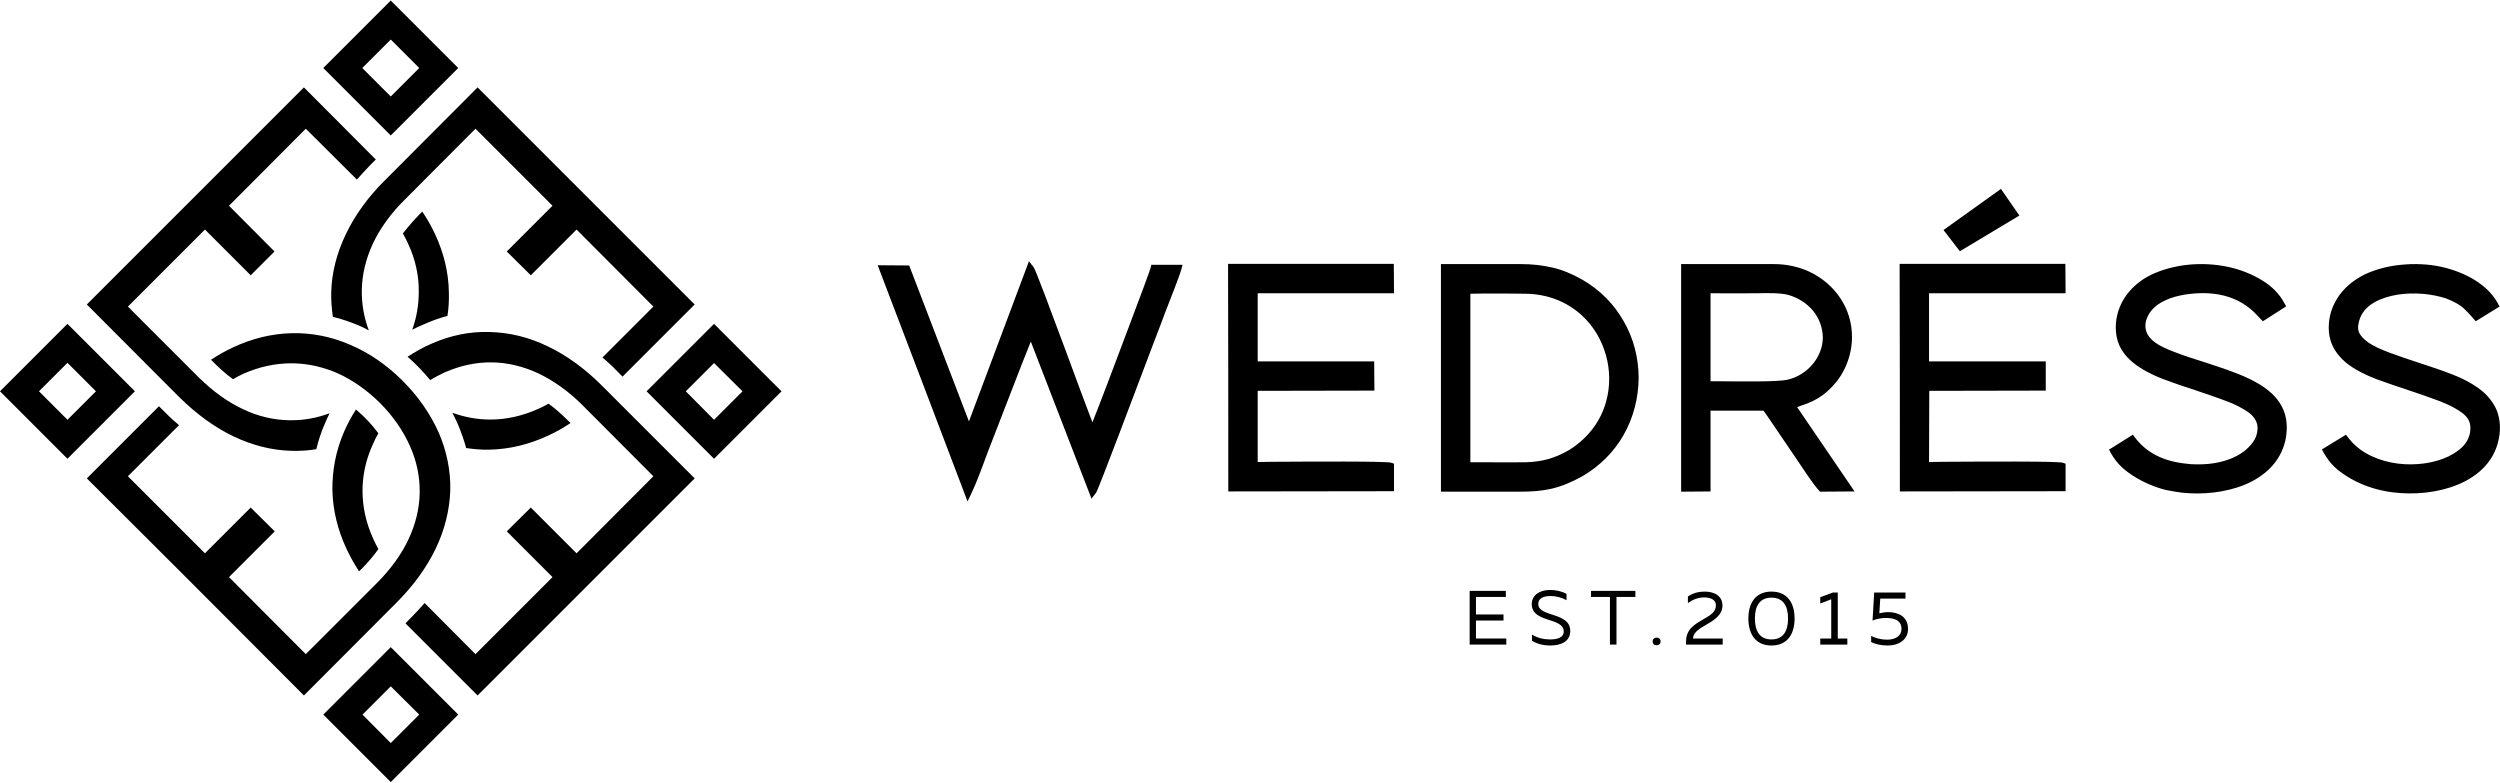
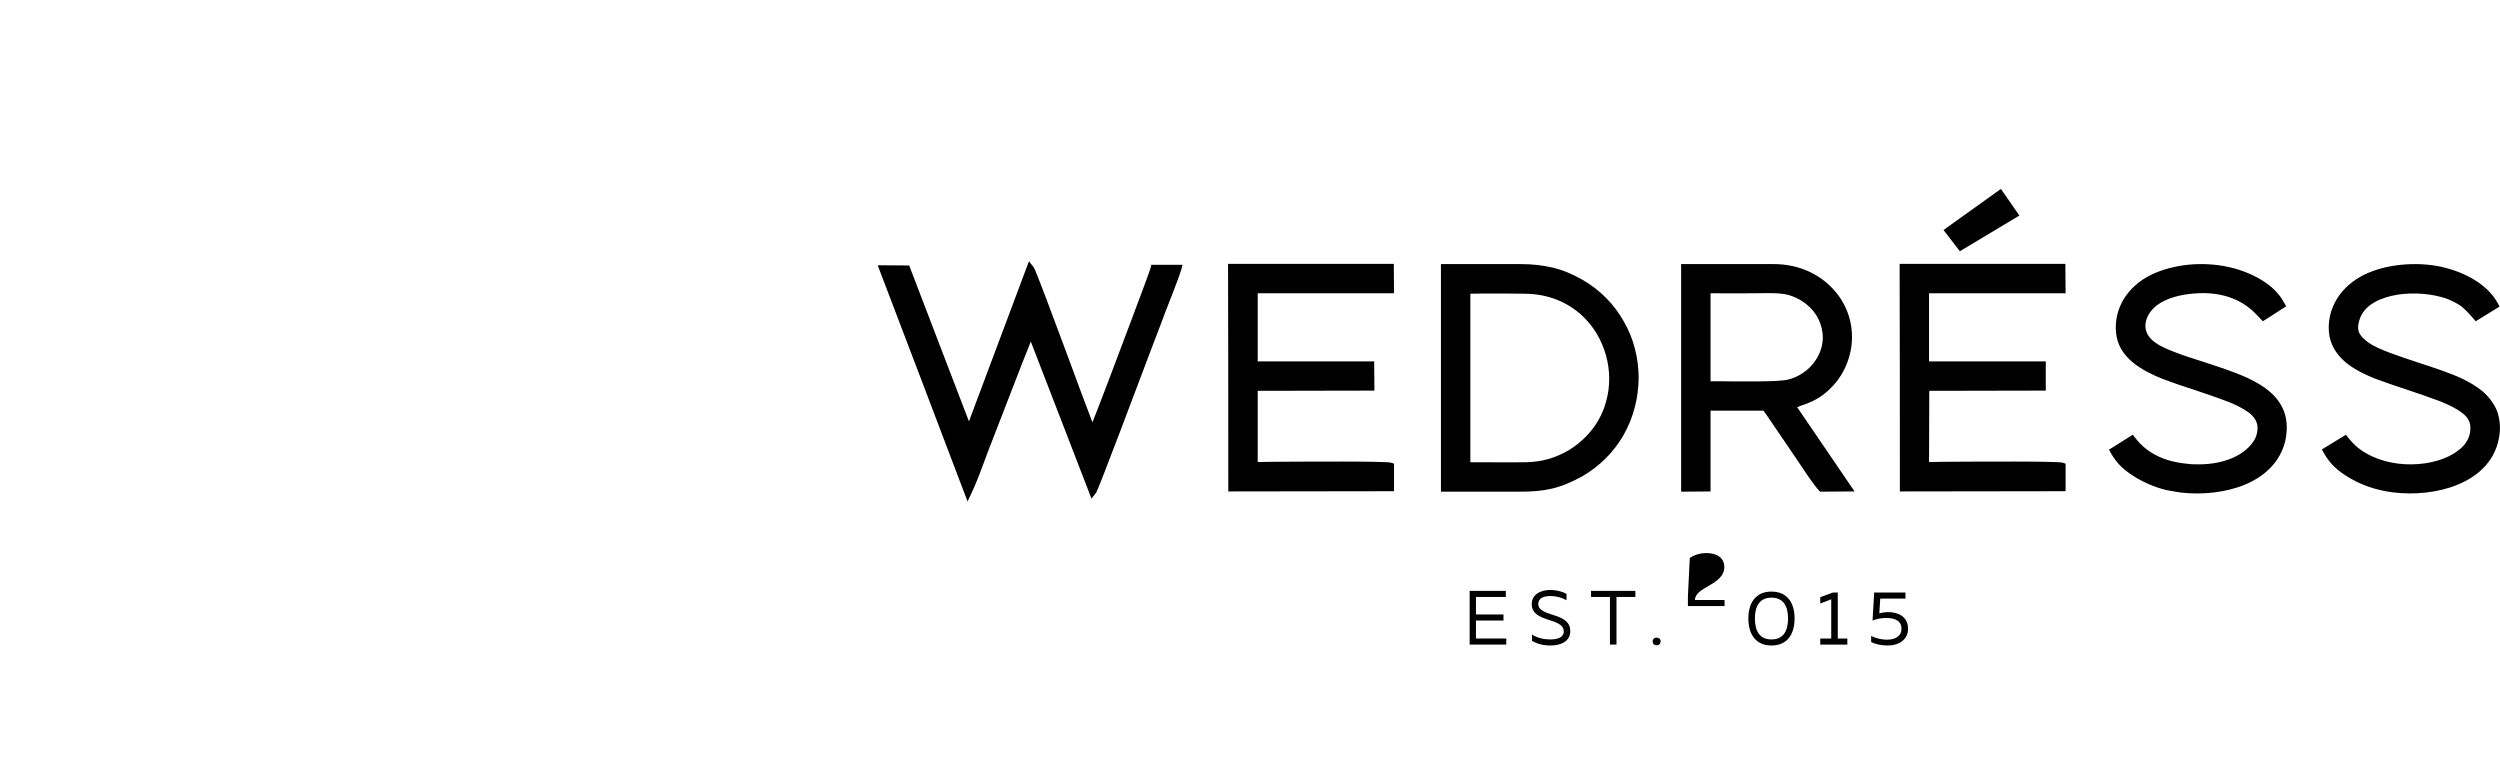
<svg xmlns="http://www.w3.org/2000/svg" xml:space="preserve" width="460px" height="144px" style="shape-rendering:geometricPrecision; text-rendering:geometricPrecision; image-rendering:optimizeQuality; fill-rule:evenodd; clip-rule:evenodd" viewBox="0 0 107.1 33.48">
  <defs>
    <style type="text/css">  .fil1 {fill:black} .fil0 {fill:black;fill-rule:nonzero}  </style>
  </defs>
  <g id="Слой_x0020_1">
    <g id="_2119104539248">
-       <path class="fil0" d="M19.63 2.89l-2.89 2.89 -2.89 -2.89 2.89 -2.89 2.89 2.89zm-13.85 13.85l-2.89 2.89 -2.89 -2.89 2.89 -2.89 2.89 2.89zm-1.67 0l-1.22 -1.22 -1.22 1.22 1.22 1.22 1.22 -1.22zm1.35 -5.46l0 0 7.56 -7.56 3.08 3.09 -0.24 0.24c-0.2,0.21 -0.39,0.41 -0.57,0.62l-2.19 -2.18 -3.29 3.3 1.95 1.96 -1.02 1.02 -1.96 -1.96 -3.3 3.3 3.04 3.04c0.61,0.6 1.24,1.05 1.88,1.35 0.66,0.32 1.34,0.47 2,0.48 0.59,0.01 1.16,-0.09 1.72,-0.3 -0.07,0.15 -0.14,0.29 -0.2,0.44 -0.16,0.36 -0.28,0.73 -0.37,1.1 -0.35,0.06 -0.71,0.08 -1.06,0.07 -0.83,-0.02 -1.67,-0.23 -2.49,-0.62 -0.79,-0.38 -1.57,-0.94 -2.32,-1.68l-3.96 -3.97 0.13 -0.13 0.39 -0.39 1.22 -1.22zm7.42 18.35l-5.02 -5.03 -4.14 -4.13 3.09 -3.09c0.28,0.28 0.55,0.56 0.86,0.81l-2.19 2.19 3.3 3.3 1.96 -1.96 1.03 1.02 -1.96 1.96 3.29 3.3 3.04 -3.04c0.61,-0.61 1.06,-1.24 1.36,-1.88 0.31,-0.66 0.47,-1.33 0.48,-2 0.01,-0.68 -0.13,-1.36 -0.42,-2 -0.29,-0.65 -0.72,-1.28 -1.29,-1.85 -0.56,-0.55 -1.16,-0.97 -1.8,-1.26 -0.64,-0.28 -1.31,-0.43 -1.99,-0.43 -0.69,0 -1.38,0.15 -2.06,0.45 -0.15,0.07 -0.29,0.15 -0.44,0.23 -0.35,-0.25 -0.64,-0.53 -0.94,-0.83 0.31,-0.21 0.62,-0.38 0.94,-0.53 0.83,-0.39 1.68,-0.59 2.52,-0.61 0.86,-0.02 1.71,0.15 2.51,0.5 0.8,0.34 1.56,0.86 2.24,1.54 0.68,0.68 1.2,1.44 1.55,2.23 0.34,0.79 0.51,1.63 0.49,2.47 -0.03,0.83 -0.23,1.67 -0.63,2.5 -0.38,0.79 -0.94,1.57 -1.68,2.31l-3.96 3.97 -0.14 -0.14zm16.75 -9.03l-9.17 9.17 -3.09 -3.09c0.28,-0.28 0.56,-0.57 0.82,-0.87l2.18 2.19 3.3 -3.3 -1.96 -1.96 1.03 -1.02 1.96 1.96 3.29 -3.3 -3.03 -3.04c-0.61,-0.61 -1.24,-1.05 -1.88,-1.36 -0.66,-0.31 -1.34,-0.47 -2,-0.48 -0.69,-0.01 -1.36,0.14 -2.01,0.42 -0.21,0.1 -0.43,0.21 -0.64,0.34 -0.3,-0.36 -0.61,-0.69 -0.97,-1 0.34,-0.22 0.69,-0.42 1.05,-0.57 0.8,-0.35 1.63,-0.52 2.48,-0.49 0.83,0.02 1.67,0.22 2.49,0.62 0.79,0.38 1.57,0.94 2.31,1.68l3.97 3.97 -0.13 0.13zm-14.25 3.85c-0.2,-0.31 -0.38,-0.63 -0.53,-0.95 -0.39,-0.83 -0.59,-1.68 -0.61,-2.52 -0.01,-0.86 0.15,-1.7 0.5,-2.51 0.14,-0.32 0.31,-0.64 0.51,-0.95 0.36,0.3 0.68,0.64 0.96,1.02 -0.09,0.15 -0.17,0.31 -0.24,0.48 -0.29,0.63 -0.44,1.3 -0.44,1.98 0,0.69 0.15,1.38 0.46,2.06 0.07,0.15 0.14,0.3 0.22,0.44 -0.21,0.3 -0.45,0.57 -0.7,0.83l-0.13 0.12zm5.22 -20.59l9.16 9.16 -3.09 3.09 -0.24 -0.24c-0.2,-0.21 -0.41,-0.4 -0.62,-0.58l2.18 -2.18 -3.29 -3.3 -1.96 1.96 -1.03 -1.02 1.96 -1.96 -3.3 -3.3 -3.03 3.04c-0.61,0.6 -1.06,1.24 -1.36,1.87 -0.31,0.67 -0.47,1.34 -0.48,2 -0.01,0.59 0.09,1.17 0.3,1.73 -0.14,-0.08 -0.29,-0.15 -0.43,-0.21 -0.36,-0.15 -0.73,-0.28 -1.11,-0.37 -0.05,-0.35 -0.08,-0.7 -0.07,-1.06 0.02,-0.82 0.23,-1.66 0.63,-2.49 0.38,-0.79 0.93,-1.57 1.68,-2.31l3.96 -3.97 0.14 0.14zm3.84 14.24c-0.31,0.21 -0.62,0.38 -0.94,0.53 -0.83,0.39 -1.68,0.59 -2.52,0.61 -0.34,0.01 -0.68,-0.02 -1.01,-0.07 -0.09,-0.34 -0.21,-0.67 -0.35,-1.01 -0.08,-0.17 -0.15,-0.33 -0.24,-0.5 0.53,0.19 1.07,0.29 1.62,0.29 0.68,0 1.38,-0.15 2.06,-0.46 0.15,-0.06 0.29,-0.14 0.44,-0.22 0.29,0.21 0.57,0.46 0.82,0.71l0.12 0.12zm-6.35 -9.06c0.21,0.31 0.39,0.63 0.54,0.95 0.39,0.83 0.59,1.68 0.6,2.52 0.01,0.34 -0.01,0.67 -0.06,1 -0.34,0.09 -0.68,0.21 -1.01,0.36 -0.17,0.07 -0.34,0.15 -0.5,0.23 0.19,-0.52 0.28,-1.07 0.28,-1.61 0.01,-0.69 -0.14,-1.39 -0.45,-2.06 -0.07,-0.15 -0.14,-0.3 -0.23,-0.45 0.22,-0.29 0.46,-0.56 0.71,-0.82l0.12 -0.12zm1.54 21.55l-2.89 2.89 -2.89 -2.89 2.89 -2.89 2.89 2.89zm-1.67 0l-1.22 -1.21 -1.21 1.21 1.21 1.22 1.22 -1.22zm15.52 -13.85l-2.89 2.89 -2.89 -2.89 2.89 -2.89 2.89 2.89zm-1.67 0l-1.22 -1.21 -1.21 1.21 1.21 1.22 1.22 -1.22zm-13.85 -13.85l-1.22 -1.22 -1.22 1.22 1.22 1.22 1.22 -1.22z" />
      <g>
        <path class="fil1" d="M62.99 12.56l0 7.22 0.65 0c0.58,0 1.15,0.01 1.72,0 0.34,-0.01 0.66,-0.05 0.98,-0.14 0.31,-0.09 0.6,-0.22 0.89,-0.39 0.84,-0.53 1.35,-1.26 1.57,-2.05 0.19,-0.66 0.18,-1.36 0,-2 -0.18,-0.65 -0.53,-1.25 -1.03,-1.71 -0.61,-0.56 -1.43,-0.92 -2.43,-0.93 -0.57,-0.01 -1.13,-0.01 -1.7,-0.01l-0.65 0.01zm-17.32 2.48c0.45,1.22 0.9,2.44 1.13,3.03 0.3,-0.75 0.99,-2.57 1.57,-4.12 0.49,-1.29 0.89,-2.38 0.92,-2.49l0.03 -0.14 1.34 0 -0.06 0.23c-0.07,0.24 -0.43,1.17 -0.69,1.83l0 0c-0.09,0.24 -0.17,0.45 -0.21,0.56l-0.28 0.73c-0.7,1.85 -2.36,6.27 -2.46,6.41l-0.2 0.26 -2.6 -6.73c-0.1,0.24 -0.23,0.59 -0.39,0.98 -0.57,1.47 -1.33,3.44 -1.46,3.77 -0.04,0.1 -0.1,0.28 -0.17,0.46 -0.16,0.43 -0.33,0.88 -0.51,1.26l-0.18 0.38c-1.28,-3.37 -2.56,-6.75 -3.85,-10.12l1.35 0.01 2.56 6.68 2.57 -6.86 0.2 0.25c0.08,0.1 0.74,1.87 1.39,3.62zm37.59 -5.21l2.46 -1.76 0.79 1.14 -2.55 1.53 -0.7 -0.91zm8.09 10.51c-0.48,-0.32 -0.74,-0.6 -1,-1.1l1.02 -0.64 0.1 0.13c0.29,0.38 0.64,0.64 1.04,0.82 0.4,0.18 0.85,0.27 1.33,0.31 1.09,0.07 1.9,-0.21 2.38,-0.62 0.15,-0.13 0.27,-0.27 0.36,-0.42 0.08,-0.14 0.12,-0.29 0.13,-0.43 0.02,-0.2 -0.04,-0.4 -0.19,-0.57 -0.08,-0.1 -0.23,-0.21 -0.4,-0.31 -0.23,-0.14 -0.5,-0.26 -0.69,-0.33 -0.46,-0.18 -0.93,-0.33 -1.39,-0.49 -0.47,-0.15 -0.94,-0.31 -1.39,-0.48 -0.43,-0.17 -0.89,-0.39 -1.27,-0.7 -0.39,-0.32 -0.68,-0.73 -0.73,-1.29 -0.05,-0.52 0.08,-1.01 0.33,-1.43 0.27,-0.44 0.68,-0.8 1.17,-1.04 0.48,-0.23 1.02,-0.37 1.57,-0.43 0.58,-0.06 1.18,-0.03 1.73,0.09 0.48,0.1 1.02,0.3 1.48,0.59 0.39,0.24 0.72,0.56 0.93,0.96l0.08 0.14 -1 0.64 -0.22 -0.23c-0.81,-0.9 -1.94,-1.1 -3.14,-0.91 -0.59,0.1 -1.13,0.32 -1.42,0.69 -0.2,0.24 -0.32,0.59 -0.21,0.89 0.13,0.39 0.58,0.63 1.06,0.82 0.47,0.19 0.97,0.35 1.45,0.5 0.64,0.21 1.3,0.42 1.87,0.69 0.48,0.23 0.92,0.51 1.22,0.89 0.31,0.39 0.47,0.87 0.4,1.48 -0.01,0.11 -0.03,0.21 -0.05,0.31 -0.22,0.91 -0.89,1.52 -1.73,1.87 -0.83,0.34 -1.82,0.44 -2.72,0.34 -0.22,-0.03 -0.44,-0.07 -0.65,-0.11 -0.46,-0.11 -0.99,-0.33 -1.45,-0.63zm9.15 -1.74c0.19,0.25 0.35,0.44 0.61,0.63 0.62,0.45 1.43,0.65 2.2,0.64 0.78,-0.01 1.52,-0.22 1.99,-0.59 0.13,-0.09 0.23,-0.19 0.31,-0.3 0.14,-0.19 0.22,-0.41 0.22,-0.64 0.01,-0.19 -0.05,-0.38 -0.19,-0.53 -0.09,-0.1 -0.24,-0.21 -0.41,-0.31 -0.23,-0.14 -0.5,-0.25 -0.69,-0.33 -0.45,-0.17 -0.89,-0.32 -1.34,-0.47 -0.48,-0.16 -0.96,-0.32 -1.42,-0.49 -0.43,-0.17 -0.9,-0.39 -1.28,-0.7 -0.39,-0.33 -0.68,-0.75 -0.73,-1.31 -0.04,-0.53 0.09,-1.01 0.35,-1.43 0.27,-0.44 0.69,-0.79 1.17,-1.03 0.49,-0.23 1.03,-0.37 1.58,-0.42 0.59,-0.06 1.18,-0.03 1.73,0.09 0.48,0.11 1.01,0.3 1.46,0.59 0.39,0.25 0.73,0.57 0.94,0.96l0.08 0.15 -1.02 0.63 -0.2 -0.23c-0.24,-0.26 -0.38,-0.42 -0.68,-0.57 -0.12,-0.07 -0.25,-0.12 -0.37,-0.17 -0.61,-0.21 -1.39,-0.28 -2.1,-0.17 -0.72,0.12 -1.34,0.41 -1.58,0.94 -0.08,0.19 -0.15,0.44 -0.08,0.65 0.06,0.16 0.2,0.31 0.41,0.46 0.42,0.3 1.3,0.58 2.17,0.87 0.67,0.22 1.34,0.44 1.83,0.67 0.32,0.15 0.62,0.33 0.88,0.54 0.26,0.22 0.47,0.49 0.61,0.8 0.12,0.3 0.18,0.65 0.13,1.05 -0.13,1.07 -0.85,1.78 -1.82,2.17 -0.84,0.34 -1.84,0.43 -2.74,0.32 -0.73,-0.09 -1.44,-0.33 -2.06,-0.74 -0.47,-0.31 -0.73,-0.6 -0.99,-1.1l1.03 -0.63zm-12.19 -6.06l-5.67 0 0 2.92 5 0 0 1.25 -4.99 0.01 -0.01 3.05 0.63 -0.01c1.63,-0.01 4.93,-0.03 5.1,0.04l0.12 0.04 0 1.18 -7.1 0.01c0,-3.25 0,-6.5 -0.01,-9.75l7.1 0 0.01 1.26 -0.18 0zm-28.77 0l-5.66 0 0 2.92 4.99 0 0.01 1.25 -5 0.01 0 3.05 0.63 -0.01c1.62,-0.01 4.92,-0.03 5.09,0.04l0.12 0.04 0 1.18 -7.1 0.01c0,-3.25 0,-6.5 -0.01,-9.75l7.1 0 0.01 1.26 -0.18 0zm13.74 0l0 3.77 0.38 0c0.95,0.01 2.55,0.03 2.93,-0.07 0.43,-0.1 0.81,-0.35 1.08,-0.68 0.26,-0.32 0.42,-0.71 0.42,-1.14 -0.01,-0.42 -0.16,-0.81 -0.41,-1.12 -0.27,-0.33 -0.65,-0.57 -1.07,-0.69 -0.34,-0.09 -0.89,-0.08 -1.34,-0.07 -0.66,0.01 -1.32,0 -1.99,0zm3.71 4.88l2.46 3.61 -1.48 0.01c-0.35,-0.37 -0.86,-1.2 -1.17,-1.64 -0.5,-0.73 -1.17,-1.73 -1.25,-1.83l-2.27 0 0 3.46 -1.26 0.01 0 -9.75 1.47 0c0.84,0 1.67,0 2.51,0 0.55,0 1.06,0.12 1.5,0.32 0.56,0.26 1.02,0.66 1.34,1.14 0.32,0.48 0.5,1.05 0.5,1.66 0,0.43 -0.09,0.88 -0.3,1.33 -0.11,0.23 -0.24,0.44 -0.39,0.62 -0.4,0.48 -0.8,0.76 -1.39,0.96 -0.09,0.03 -0.18,0.06 -0.27,0.1zm-14.05 3.62l-1.21 0 0 -9.75 3.41 0c0.5,0 0.94,0.05 1.37,0.15 0.43,0.1 0.84,0.27 1.28,0.52 0.78,0.45 1.37,1.07 1.77,1.78 0.43,0.74 0.64,1.59 0.64,2.44 -0.01,0.84 -0.22,1.69 -0.65,2.44 -0.4,0.7 -1,1.32 -1.78,1.77 -0.46,0.25 -0.86,0.42 -1.29,0.52 -0.42,0.1 -0.85,0.13 -1.37,0.13l-2.17 0z" />
        <polygon class="fil0" points="62.96,25.29 62.96,27.59 64.53,27.59 64.53,27.33 63.23,27.33 63.23,26.56 64.41,26.56 64.41,26.3 63.23,26.3 63.23,25.55 64.51,25.55 64.51,25.29 " />
        <path id="1" class="fil0" d="M65.62 25.86c0,0.81 1.37,0.55 1.37,1.17 0,0.26 -0.27,0.34 -0.59,0.34 -0.26,0 -0.53,-0.06 -0.77,-0.21l0 0.27c0.22,0.13 0.49,0.2 0.79,0.2 0.44,0 0.85,-0.17 0.85,-0.62 0,-0.83 -1.37,-0.58 -1.37,-1.16 0,-0.25 0.23,-0.34 0.53,-0.34 0.24,0 0.49,0.07 0.68,0.18l0 -0.27c-0.19,-0.11 -0.45,-0.17 -0.7,-0.17 -0.42,0 -0.79,0.2 -0.79,0.61z" />
        <polygon id="2" class="fil0" points="68.16,25.29 68.16,25.55 68.97,25.55 68.97,27.59 69.25,27.59 69.25,25.55 70.06,25.55 70.06,25.29 " />
        <path id="3" class="fil0" d="M71.14 27.45c0,-0.1 -0.08,-0.16 -0.17,-0.16 -0.09,0 -0.17,0.06 -0.17,0.16 0,0.12 0.08,0.17 0.17,0.17 0.09,0 0.17,-0.05 0.17,-0.17z" />
-         <path id="4" class="fil0" d="M72.31 25.53l0 0.28c0.23,-0.16 0.46,-0.24 0.69,-0.24 0.32,0 0.51,0.12 0.51,0.34 0,0.29 -0.25,0.43 -0.53,0.59 -0.35,0.21 -0.75,0.41 -0.75,0.96l0 0.13 1.57 0 0 -0.26 -1.27 0c0.01,-0.29 0.31,-0.44 0.63,-0.63 0.31,-0.18 0.63,-0.4 0.63,-0.78 0,-0.39 -0.31,-0.6 -0.77,-0.6 -0.24,0 -0.49,0.06 -0.71,0.21z" />
+         <path id="4" class="fil0" d="M72.31 25.53l0 0.28l0 0.13 1.57 0 0 -0.26 -1.27 0c0.01,-0.29 0.31,-0.44 0.63,-0.63 0.31,-0.18 0.63,-0.4 0.63,-0.78 0,-0.39 -0.31,-0.6 -0.77,-0.6 -0.24,0 -0.49,0.06 -0.71,0.21z" />
        <path id="5" class="fil0" d="M74.9 26.47c0,0.67 0.31,1.16 0.99,1.16 0.68,0 0.99,-0.49 0.99,-1.16 0,-0.66 -0.31,-1.15 -0.99,-1.15 -0.68,0 -0.99,0.49 -0.99,1.15zm1.7 0c0,0.56 -0.22,0.9 -0.71,0.9 -0.49,0 -0.71,-0.34 -0.71,-0.9 0,-0.55 0.22,-0.89 0.71,-0.89 0.49,0 0.71,0.34 0.71,0.89z" />
        <polygon id="6" class="fil0" points="78.52,25.36 77.98,25.56 77.98,25.83 78.45,25.65 78.45,27.33 77.98,27.33 77.98,27.59 79.14,27.59 79.14,27.33 78.73,27.33 78.73,25.36 " />
        <path id="7" class="fil0" d="M80.29 25.36l-0.07 1.2c0.17,-0.07 0.38,-0.11 0.58,-0.11 0.35,0 0.66,0.1 0.66,0.47 0,0.3 -0.26,0.46 -0.62,0.46 -0.24,0 -0.49,-0.06 -0.68,-0.16l0 0.26c0.19,0.1 0.45,0.15 0.71,0.15 0.49,0 0.87,-0.26 0.87,-0.71 0,-0.54 -0.43,-0.72 -0.85,-0.72 -0.13,0 -0.26,0.02 -0.38,0.05l0.04 -0.63 1.08 0 0 -0.26 -1.34 0z" />
      </g>
    </g>
  </g>
</svg>